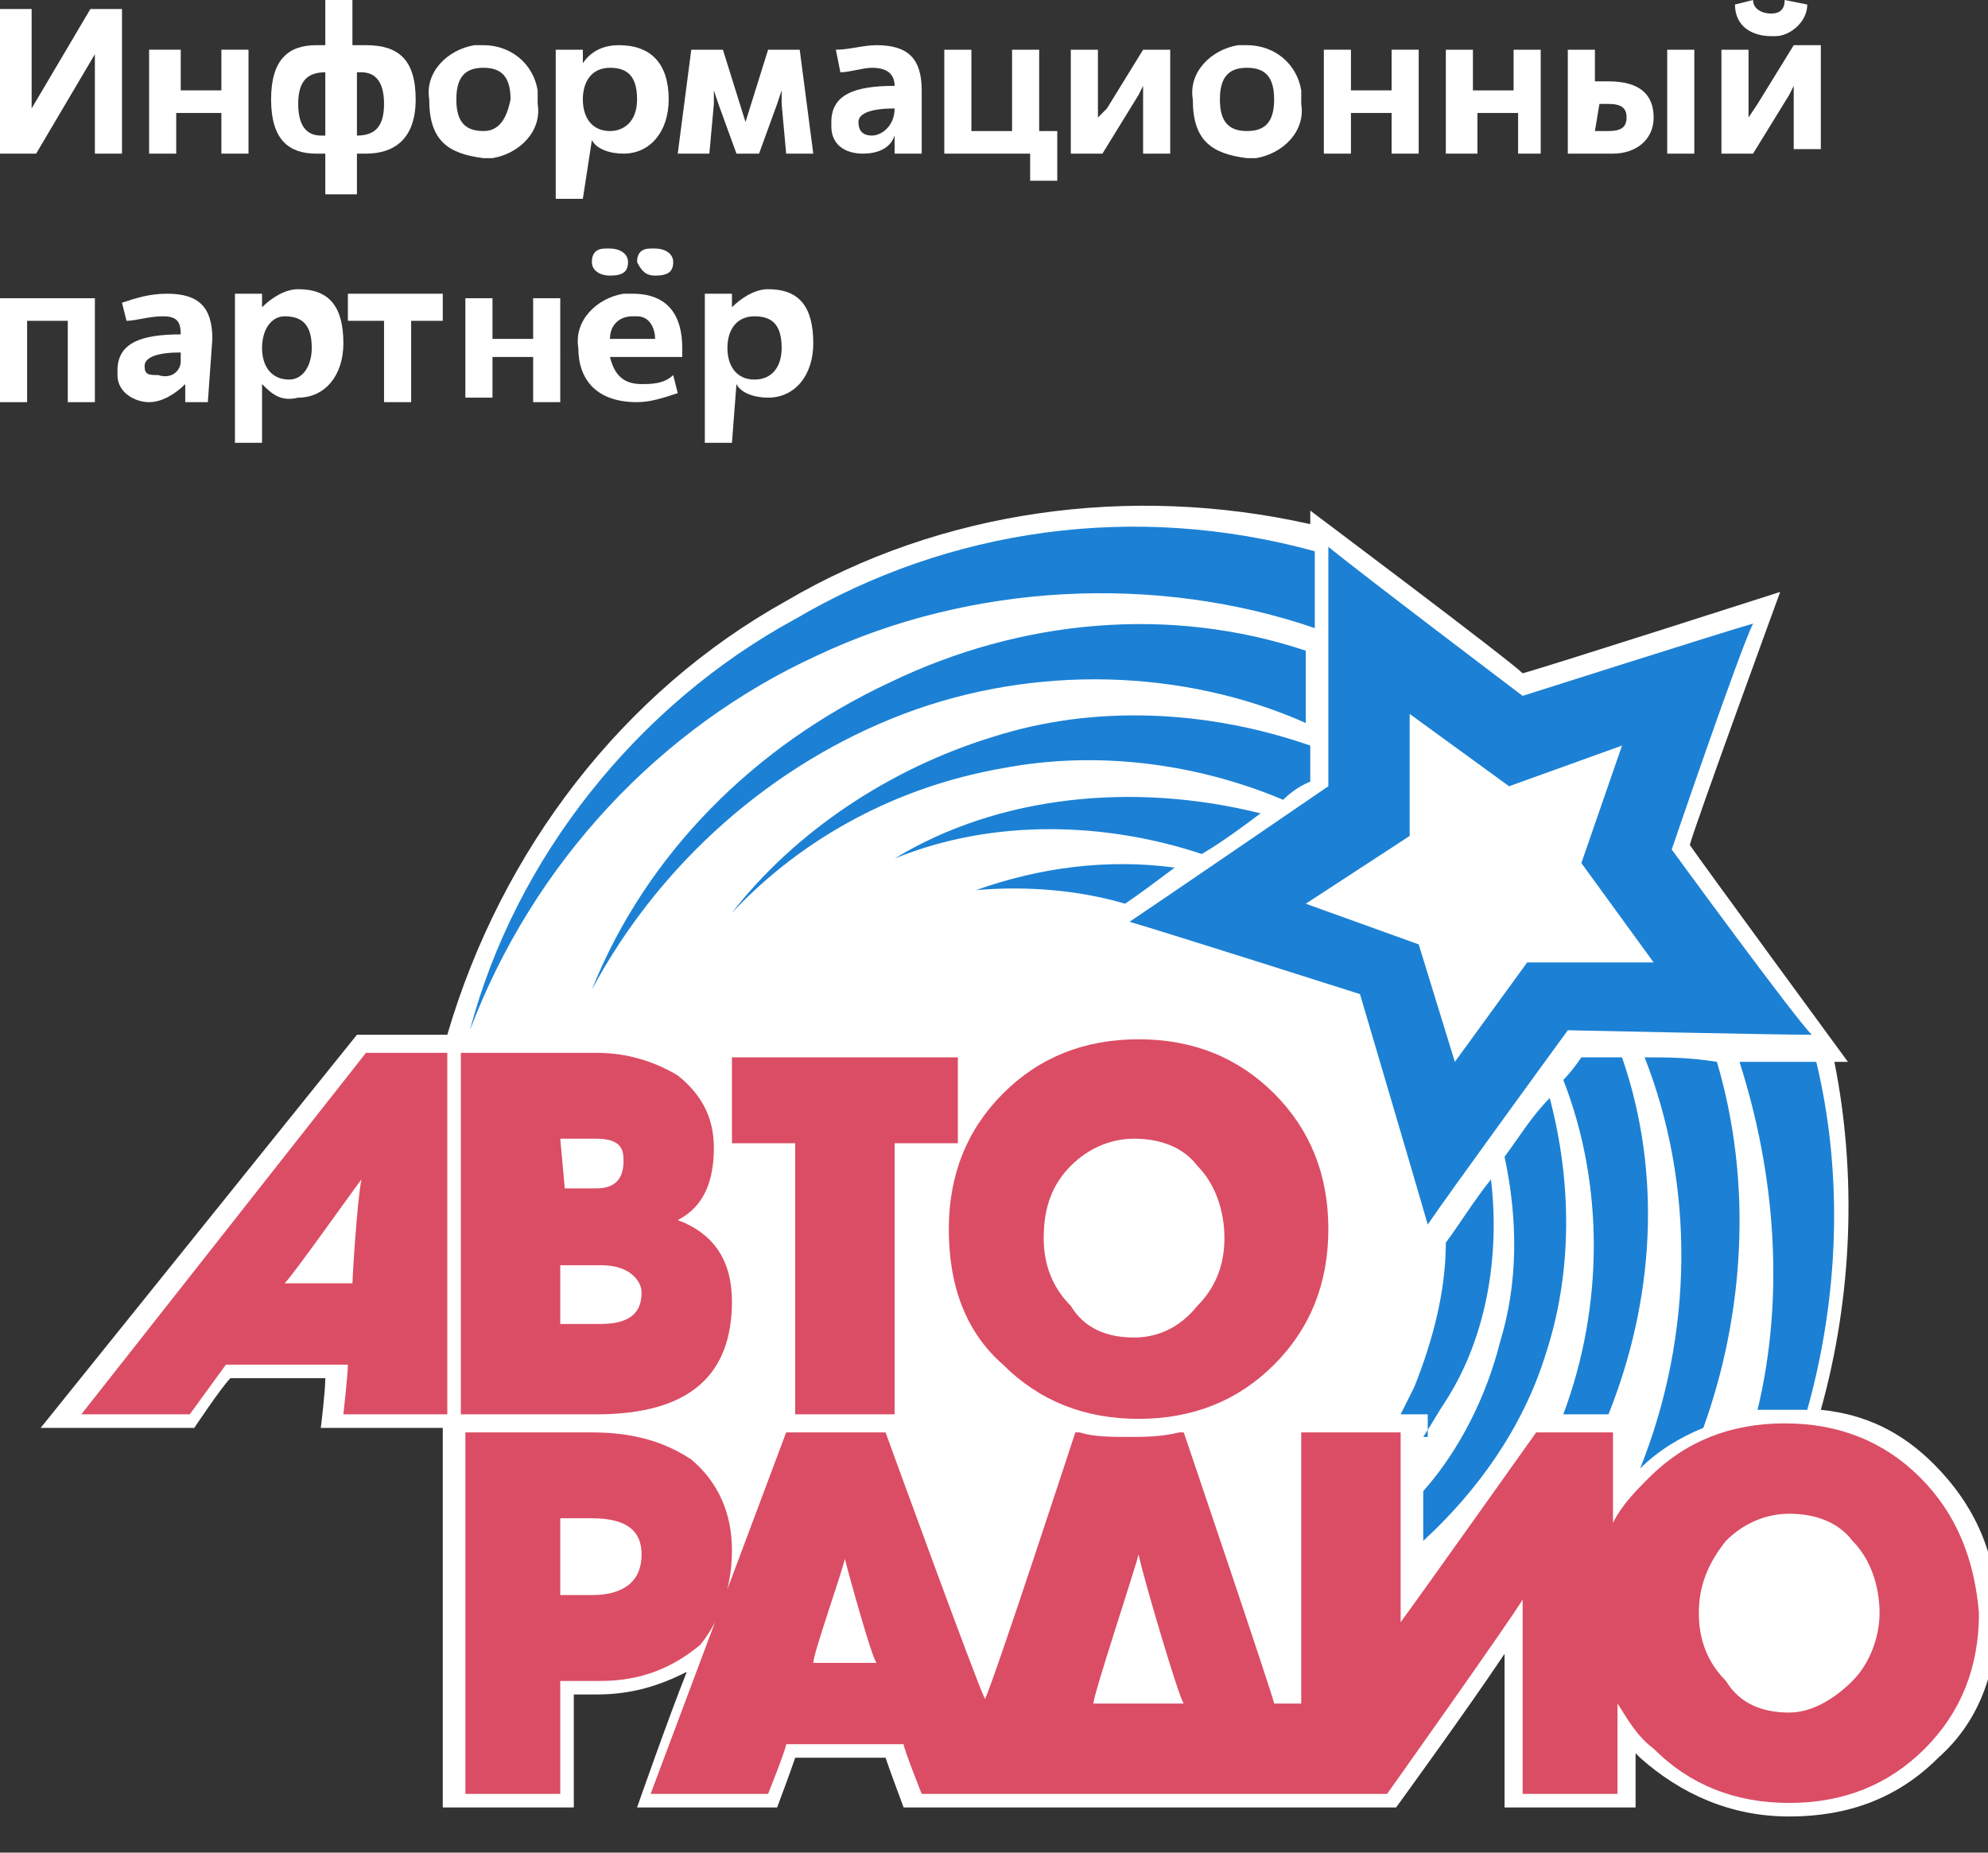
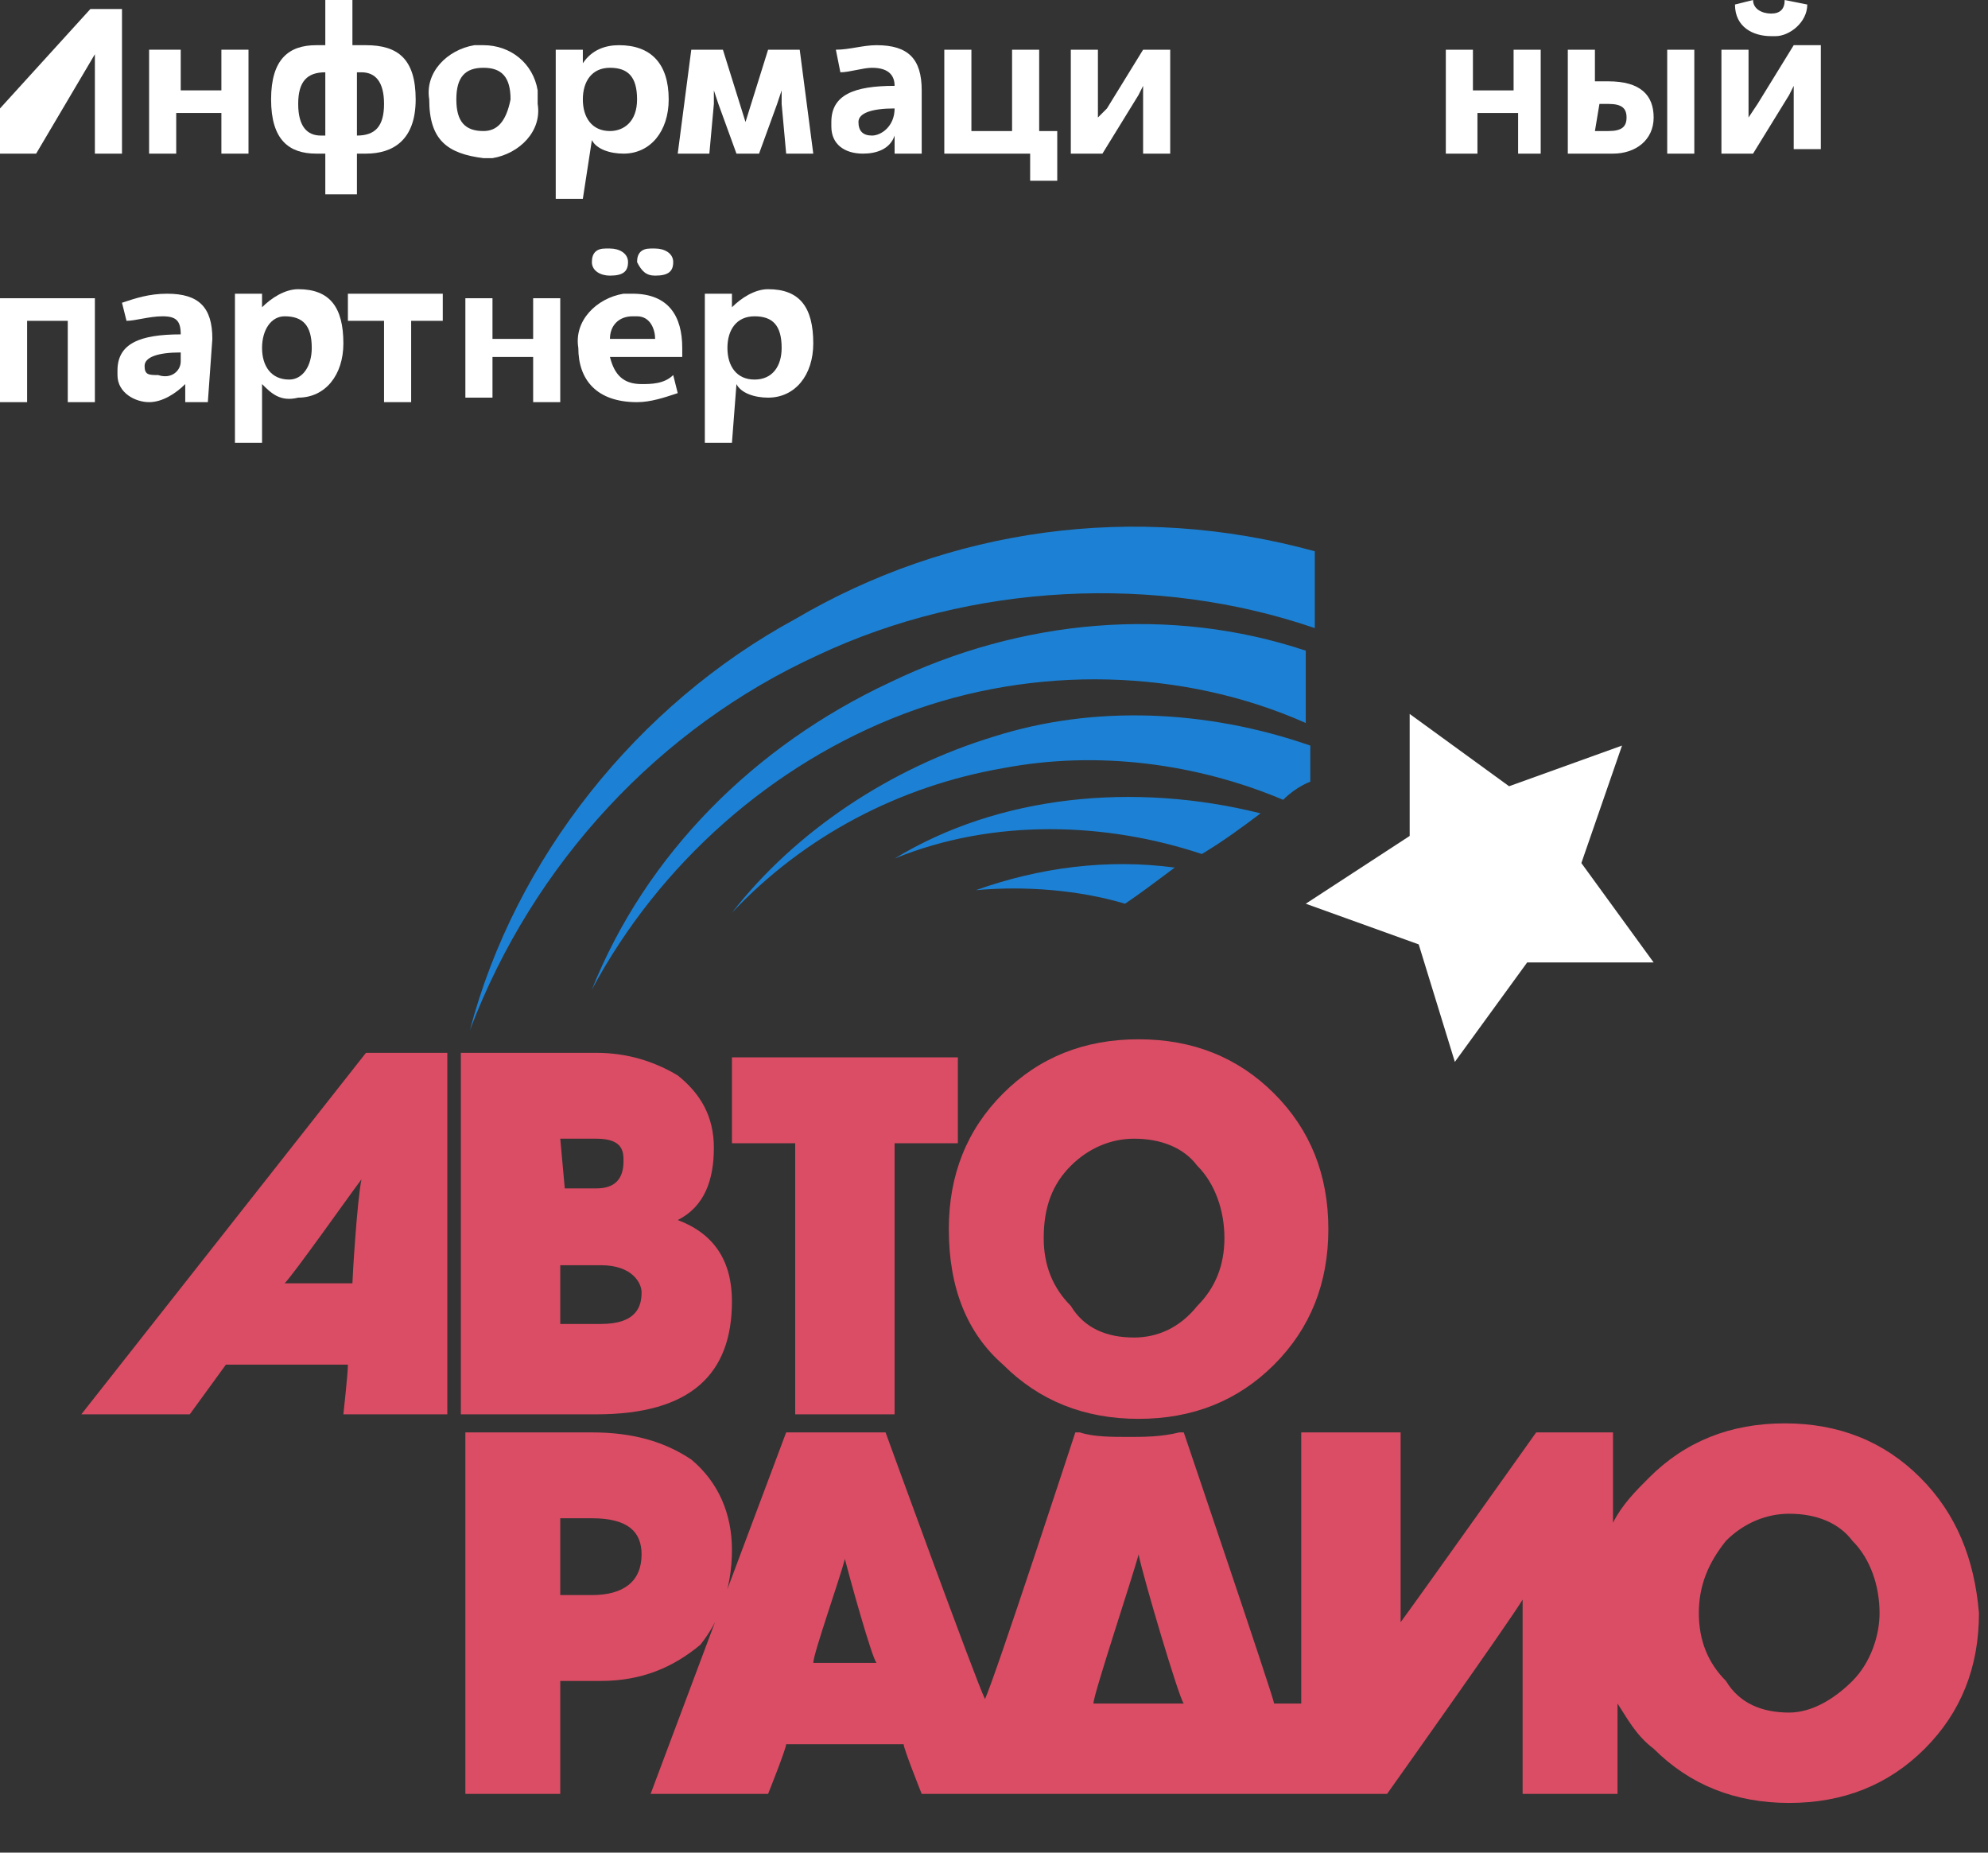
<svg xmlns="http://www.w3.org/2000/svg" xmlns:xlink="http://www.w3.org/1999/xlink" version="1.1" id="Слой_1" x="0px" y="0px" viewBox="0 0 44 41" style="enable-background:new 0 0 44 41;" xml:space="preserve">
  <rect x="0" y="0" width="44" height="41" fill="#333333" stroke="none" />
  <style type="text/css">
	.st0{clip-path:url(#SVGID_2_);}
	.st1{fill:#FFFFFF;}
	.st2{fill:#1C81D4;}
	.st3{fill:#DB4D64;}
</style>
  <g>
    <g>
      <defs>
        <rect id="SVGID_1_" width="44" height="41" />
      </defs>
      <clipPath id="SVGID_2_">
        <use xlink:href="#SVGID_1_" style="overflow:visible;" />
      </clipPath>
      <g class="st0">
-         <path class="st1" d="M42.8,32.4c-0.7-0.7-1.5-1.1-2.5-1.2c0.7-2.5,0.8-5.2,0.3-7.7c0.2,0,0.3,0,0.3,0s-3.3-4.5-3.5-4.8     c0.1-0.4,2-5.6,2-5.6s-5.3,1.7-5.7,1.8c-0.3-0.3-4.7-3.6-4.7-3.6v0.3c-4-0.9-8.2-0.3-11.6,1.7c-3.6,2-6.3,5.5-7.5,9.6h-2l-7,8.7     h3.4c0,0,0.6-0.9,0.8-1.1h2.1c0,0.3-0.1,1.1-0.1,1.1h2.7V40h2.9v-2.5h0.5c0.8,0,1.4-0.2,2-0.5c-0.4,1-1.1,3-1.1,3h3.1     c0,0,0.3-0.8,0.4-1.1h2C19.7,39.2,20,40,20,40h2.5H29h1.9c0,0,1.6-2.2,2.4-3.4V40h2.9v-1.2c0,0,0,0,0.1,0.1     c0.9,0.8,2,1.3,3.3,1.3s2.4-0.4,3.3-1.3c0.9-0.8,1.3-1.9,1.3-3.2C44.2,34.4,43.7,33.3,42.8,32.4z" />
-         <path class="st2" d="M36.4,23.4c1.1,2.8,1.1,6.1-0.1,9.1c0.4-0.4,0.9-0.7,1.4-0.9c0.9-2.5,1.1-5.4,0.3-8.1     C37.4,23.4,36.9,23.4,36.4,23.4z M40.2,23.5c-0.5,0-1.1,0-1.7,0c0.8,2.5,1,5.2,0.4,7.7c0.2,0,0.4,0,0.7,0c0.1,0,0.3,0,0.4,0     C40.7,28.7,40.8,26,40.2,23.5z M33.3,25.6c0.3,1.4,0.3,2.8-0.1,4.1c-0.3,1.2-0.9,2.4-1.7,3.3v1.1c1.2-1.1,2.2-2.5,2.7-4.1     c0.6-1.8,0.6-3.8,0.1-5.7C33.9,24.7,33.6,25.2,33.3,25.6z M31.5,31.8c0.2-0.3,0.3-0.5,0.5-0.8c0.9-1.4,1.2-3.2,1-4.9     c-0.4,0.5-0.7,1-1,1.4c0,1.1-0.3,2.2-0.7,3.2c-0.1,0.2-0.2,0.4-0.3,0.6h0.6v0.5H31.5z M35.9,23.4c-0.5,0-0.8,0-0.9,0     c0,0-0.2,0.3-0.4,0.5c0.9,2.3,0.9,5,0,7.4h1C36.6,28.8,36.8,26,35.9,23.4z" />
        <path class="st2" d="M19.8,19c2.2-0.9,4.7-0.8,6.8-0.1c0.5-0.3,0.9-0.6,1.3-0.9l0,0C25.1,17.3,22.1,17.6,19.8,19z M21.6,19.7     c1.1-0.1,2.3,0,3.3,0.3c0.3-0.2,0.7-0.5,1.1-0.8C24.5,19,23,19.2,21.6,19.7z M22,16.3c-2.3,0.7-4.4,2.1-5.8,3.9     c1.6-1.7,3.7-2.8,6-3.2c2.1-0.4,4.3-0.1,6.2,0.7c0.3-0.3,0.6-0.4,0.6-0.4v-0.8C26.7,15.7,24.2,15.6,22,16.3z M17.6,13.7     c-3.5,1.9-6.2,5.3-7.2,9.1c1.4-3.7,4.2-6.7,7.7-8.3c3.4-1.6,7.5-1.8,11-0.6c0-0.7,0-1.3,0-1.7C25.1,11.1,21,11.7,17.6,13.7z      M19.7,15.1c-3,1.4-5.4,3.8-6.6,6.8c1.5-2.8,4-5,6.9-6.1s6.2-1,8.9,0.2c0-0.5,0-1.1,0-1.6C25.9,13.4,22.6,13.7,19.7,15.1z" />
-         <path class="st2" d="M37,18.8c0,0,1.5-4.4,1.8-5c-0.7,0.2-5.1,1.6-5.1,1.6s-3.7-2.8-4.3-3.3c0,0.7,0,5.3,0,5.3s-3.8,2.6-4.4,3     c0.7,0.2,5.1,1.6,5.1,1.6s1.3,4.4,1.5,5.1c0.4-0.6,3.1-4.3,3.1-4.3s4.6,0.1,5.4,0.1C39.7,22.5,37,18.8,37,18.8z" />
        <path class="st1" d="M35.9,16.5L35,19.1l1.6,2.2h-2.8l-1.6,2.2l-0.8-2.6L28.9,20l2.3-1.5v-2.7l2.2,1.6L35.9,16.5z" />
        <path class="st3" d="M41,37.2c-0.4,0.4-0.9,0.7-1.4,0.7c-0.6,0-1.1-0.2-1.4-0.7c-0.4-0.4-0.6-0.9-0.6-1.5s0.2-1.1,0.6-1.6     c0.4-0.4,0.9-0.6,1.4-0.6c0.6,0,1.1,0.2,1.4,0.6c0.4,0.4,0.6,1,0.6,1.6C41.6,36.2,41.4,36.8,41,37.2z M24.2,37.7     c0-0.2,0.9-2.9,1-3.3c0.1,0.5,0.9,3.2,1,3.3H24.2z M18,36.8c0-0.2,0.6-1.9,0.7-2.3c0.1,0.4,0.6,2.2,0.7,2.3H18z M42.5,32.7     c-0.8-0.8-1.8-1.2-3-1.2s-2.2,0.4-3,1.2c-0.3,0.3-0.6,0.6-0.8,1v-2H34c0,0-2.7,3.8-3,4.2v-4.2h-2.2v6h-0.6c0-0.1-2-6-2-6h-0.1     c-0.4,0.1-0.8,0.1-1.1,0.1c-0.4,0-0.8,0-1.1-0.1h-0.1c0,0-1.8,5.5-2,5.9c-0.2-0.4-2.2-5.9-2.2-5.9h-2.2l-3,8H17     c0,0,0.4-1,0.4-1.1H20c0,0.1,0.4,1.1,0.4,1.1h2.3H29h1.7c0,0,2.7-3.8,3-4.3v4.3h2.1v-2c0.2,0.3,0.4,0.7,0.8,1     c0.8,0.8,1.8,1.2,3,1.2s2.2-0.4,3-1.2s1.2-1.8,1.2-3C43.7,34.5,43.3,33.5,42.5,32.7z M13.1,35.3h-0.7v-1.7h0.7     c0.8,0,1.1,0.3,1.1,0.8C14.2,35,13.8,35.3,13.1,35.3z M16.2,34.3c0-0.8-0.3-1.5-0.9-2c-0.6-0.4-1.3-0.6-2.2-0.6h-2.8v8h2.1v-2.5     h0.9c0.9,0,1.6-0.3,2.2-0.8C15.9,35.9,16.2,35.2,16.2,34.3z M7.8,28.4H6.3c0.2-0.2,1.4-1.9,1.7-2.3C7.9,26.6,7.8,28.3,7.8,28.4z      M1.8,31.3h2.4L5,30.2h2.7c0,0.2-0.1,1.1-0.1,1.1h2.3v-8H8.1L1.8,31.3z M12.4,29.3V28h0.9c0.7,0,0.9,0.4,0.9,0.6     c0,0.3-0.1,0.7-0.9,0.7C13.3,29.3,12.4,29.3,12.4,29.3z M12.4,25.2h0.8c0.6,0,0.6,0.3,0.6,0.5c0,0.4-0.2,0.6-0.6,0.6h-0.7     L12.4,25.2L12.4,25.2z M16.2,28.8c0-0.9-0.4-1.5-1.2-1.8c0.6-0.3,0.8-0.9,0.8-1.6s-0.3-1.2-0.8-1.6c-0.5-0.3-1.1-0.5-1.8-0.5h-3     v8h3C15.3,31.3,16.2,30.4,16.2,28.8z M17.6,31.3h2.2v-6h1.4v-1.9h-5v1.9h1.4V31.3z M23.7,25.8c0.4-0.4,0.9-0.6,1.4-0.6     c0.6,0,1.1,0.2,1.4,0.6c0.4,0.4,0.6,1,0.6,1.6s-0.2,1.1-0.6,1.5c-0.4,0.5-0.9,0.7-1.4,0.7c-0.6,0-1.1-0.2-1.4-0.7     c-0.4-0.4-0.6-0.9-0.6-1.5C23.1,26.7,23.3,26.2,23.7,25.8z M22.2,30.2c0.8,0.8,1.8,1.2,3,1.2s2.2-0.4,3-1.2     c0.8-0.8,1.2-1.8,1.2-3s-0.4-2.2-1.2-3c-0.8-0.8-1.8-1.2-3-1.2s-2.2,0.4-3,1.2C21.4,25,21,26,21,27.2     C21,28.5,21.4,29.5,22.2,30.2z" />
-         <path class="st1" d="M2.7,3.4H2.1V1.2L0.8,3.4H0V0.2h0.7v2.2L2,0.2h0.7V3.4L2.7,3.4z" />
+         <path class="st1" d="M2.7,3.4H2.1V1.2L0.8,3.4H0V0.2v2.2L2,0.2h0.7V3.4L2.7,3.4z" />
        <path class="st1" d="M5.5,3.4H4.9V2.5h-1v0.9H3.3V1.1H4V2h0.9V1.1h0.6V3.4z" />
        <path class="st1" d="M7.2,3.4c-0.1,0-0.1,0-0.2,0c-0.6,0-1-0.3-1-1.2S6.4,1,7,1c0.1,0,0.1,0,0.2,0V0h0.6v1C7.9,1,8,1,8.1,1     c0.7,0,1.1,0.3,1.1,1.2S8.7,3.4,8.1,3.4c-0.1,0-0.1,0-0.2,0v0.9H7.2V3.4z M7.2,1.6L7.2,1.6c-0.4,0-0.6,0.2-0.6,0.7S6.8,3,7.1,3     h0.1V1.6z M7.9,3L7.9,3c0.4,0,0.6-0.2,0.6-0.7S8.3,1.6,8,1.6H7.9V3z" />
        <path class="st1" d="M9.5,2.2c-0.1-0.6,0.4-1.1,1-1.2c0.1,0,0.1,0,0.2,0c0.6,0,1.1,0.4,1.2,1c0,0.1,0,0.2,0,0.3     c0.1,0.6-0.4,1.1-1,1.2c-0.1,0-0.2,0-0.2,0C9.9,3.4,9.5,3.1,9.5,2.2z M11.3,2.2c0-0.5-0.2-0.7-0.6-0.7c-0.4,0-0.6,0.2-0.6,0.7     s0.2,0.7,0.6,0.7C11,2.9,11.2,2.7,11.3,2.2z" />
        <path class="st1" d="M12.9,4.4h-0.6V1.1h0.6v0.3C13.1,1.1,13.4,1,13.7,1c0.7,0,1.1,0.4,1.1,1.2c0,0.7-0.4,1.2-1,1.2     c-0.3,0-0.6-0.1-0.7-0.3L12.9,4.4z M14.1,2.2c0-0.5-0.2-0.7-0.6-0.7c-0.4,0-0.6,0.3-0.6,0.7s0.2,0.7,0.6,0.7     C13.8,2.9,14.1,2.7,14.1,2.2z" />
        <path class="st1" d="M17.7,1.1L18,3.4h-0.6l-0.1-1.1V2l-0.1,0.3l-0.4,1.1h-0.5l-0.4-1.1L15.8,2v0.3l-0.1,1.1H15l0.3-2.3H16     l0.5,1.6L17,1.1H17.7L17.7,1.1z" />
        <path class="st1" d="M20.4,3.4h-0.6V3c-0.1,0.3-0.4,0.4-0.7,0.4c-0.4,0-0.7-0.2-0.7-0.6V2.7c0-0.6,0.5-0.8,1.4-0.8l0,0     c0-0.2-0.1-0.4-0.5-0.4c-0.2,0-0.5,0.1-0.7,0.1l-0.1-0.5c0.3,0,0.6-0.1,0.9-0.1c0.7,0,1,0.3,1,1V3.4z M19.8,2.4     c-0.5,0-0.8,0.1-0.8,0.3S19.1,3,19.3,3C19.5,3,19.8,2.8,19.8,2.4L19.8,2.4L19.8,2.4z" />
        <path class="st1" d="M23.4,4h-0.6V3.4h-1.9V1.1h0.6v1.8h0.9V1.1H23v1.8h0.4V4z" />
        <path class="st1" d="M23.7,3.4V1.1h0.6v1.2v0.3l0.2-0.2l0.8-1.3h0.6v2.3h-0.6V2.2V1.9l-0.1,0.2l-0.8,1.3L23.7,3.4L23.7,3.4z" />
-         <path class="st1" d="M26.4,2.2c-0.1-0.6,0.4-1.1,1-1.2c0.1,0,0.1,0,0.2,0c0.6,0,1.1,0.4,1.2,1c0,0.1,0,0.2,0,0.3     c0.1,0.6-0.4,1.1-1,1.2c-0.1,0-0.2,0-0.2,0C26.8,3.4,26.4,3.1,26.4,2.2z M28.2,2.2c0-0.5-0.2-0.7-0.6-0.7S27,1.7,27,2.2     s0.2,0.7,0.6,0.7S28.2,2.7,28.2,2.2z" />
-         <path class="st1" d="M31.4,3.4h-0.6V2.5h-0.9v0.9h-0.6V1.1h0.6V2h0.9V1.1h0.6V3.4z" />
        <path class="st1" d="M34.2,3.4h-0.6V2.5h-0.9v0.9H32V1.1h0.6V2h0.9V1.1h0.6v2.3H34.2z" />
        <path class="st1" d="M34.7,3.4V1.1h0.6v0.7h0.3c0.7,0,1,0.3,1,0.8s-0.4,0.8-0.9,0.8L34.7,3.4L34.7,3.4z M35.3,2.9h0.3     c0.3,0,0.4-0.1,0.4-0.3s-0.1-0.3-0.4-0.3h-0.2L35.3,2.9L35.3,2.9z M37.5,3.4h-0.6V1.1h0.6V3.4z" />
        <path class="st1" d="M38.1,3.4V1.1h0.6v1.2v0.3l0.2-0.3L39.7,1h0.6v2.3h-0.6V2.2V1.9l-0.1,0.2l-0.8,1.3L38.1,3.4L38.1,3.4z      M40,0.1c0,0.4-0.4,0.7-0.7,0.7h-0.1c-0.4,0-0.8-0.2-0.8-0.7L38.8,0c0,0.2,0.2,0.3,0.4,0.3s0.3-0.1,0.3-0.3l0,0L40,0.1z" />
        <path class="st1" d="M2.1,8.9H1.5V7.1H0.6v1.8H0V6.6h2.1V8.9z" />
        <path class="st1" d="M4.6,8.9H4.1V8.5C3.9,8.7,3.6,8.9,3.3,8.9S2.6,8.7,2.6,8.3V8.2c0-0.6,0.5-0.8,1.4-0.8l0,0C4,7.1,3.9,7,3.6,7     S3,7.1,2.8,7.1L2.7,6.7c0.3-0.1,0.6-0.2,1-0.2c0.7,0,1,0.3,1,1L4.6,8.9z M4,7.8c-0.5,0-0.8,0.1-0.8,0.3c0,0.2,0.1,0.2,0.3,0.2     C3.8,8.4,4,8.2,4,8C4,8,4,8,4,7.8L4,7.8z" />
        <path class="st1" d="M5.8,9.8H5.2V6.5h0.6v0.3C6,6.6,6.3,6.4,6.6,6.4c0.7,0,1,0.4,1,1.2c0,0.7-0.4,1.2-1,1.2     C6.2,8.9,6,8.7,5.8,8.5V9.8z M6.9,7.7C6.9,7.2,6.7,7,6.3,7C6,7,5.8,7.3,5.8,7.7S6,8.4,6.4,8.4C6.7,8.4,6.9,8.1,6.9,7.7z" />
        <path class="st1" d="M9.1,8.9H8.5V7.1H7.7V6.5h2.1v0.6H9.1V8.9L9.1,8.9z" />
        <path class="st1" d="M12.4,8.9h-0.6v-1h-0.9v0.9h-0.6V6.6h0.6v0.9h0.9V6.6h0.6V8.9z" />
        <path class="st1" d="M15,8.7c-0.3,0.1-0.6,0.2-0.9,0.2c-0.9,0-1.3-0.5-1.3-1.2c-0.1-0.6,0.4-1.1,1-1.2c0.1,0,0.1,0,0.2,0     c0.8,0,1.1,0.5,1.1,1.2v0.2h-1.6c0.1,0.4,0.3,0.6,0.7,0.6c0.2,0,0.5,0,0.7-0.2L15,8.7z M13.5,6.1c-0.2,0-0.4-0.1-0.4-0.3     c0-0.2,0.1-0.3,0.3-0.3c0,0,0,0,0.1,0c0.2,0,0.4,0.1,0.4,0.3C13.9,6,13.8,6.1,13.5,6.1C13.6,6.1,13.5,6.1,13.5,6.1z M14.5,7.5     c0-0.2-0.1-0.5-0.4-0.5H14c-0.3,0-0.5,0.2-0.5,0.5l0,0H14.5z M14.5,6.1c-0.2,0-0.3-0.1-0.4-0.3c0-0.2,0.1-0.3,0.3-0.3     c0,0,0,0,0.1,0c0.2,0,0.4,0.1,0.4,0.3S14.8,6.1,14.5,6.1z" />
        <path class="st1" d="M16.2,9.8h-0.6V6.5h0.6v0.3c0.2-0.2,0.5-0.4,0.8-0.4c0.7,0,1,0.4,1,1.2c0,0.7-0.4,1.2-1,1.2     c-0.3,0-0.6-0.1-0.7-0.3L16.2,9.8L16.2,9.8z M17.3,7.7c0-0.5-0.2-0.7-0.6-0.7s-0.6,0.3-0.6,0.7s0.2,0.7,0.6,0.7     S17.3,8.1,17.3,7.7z" />
      </g>
    </g>
  </g>
</svg>